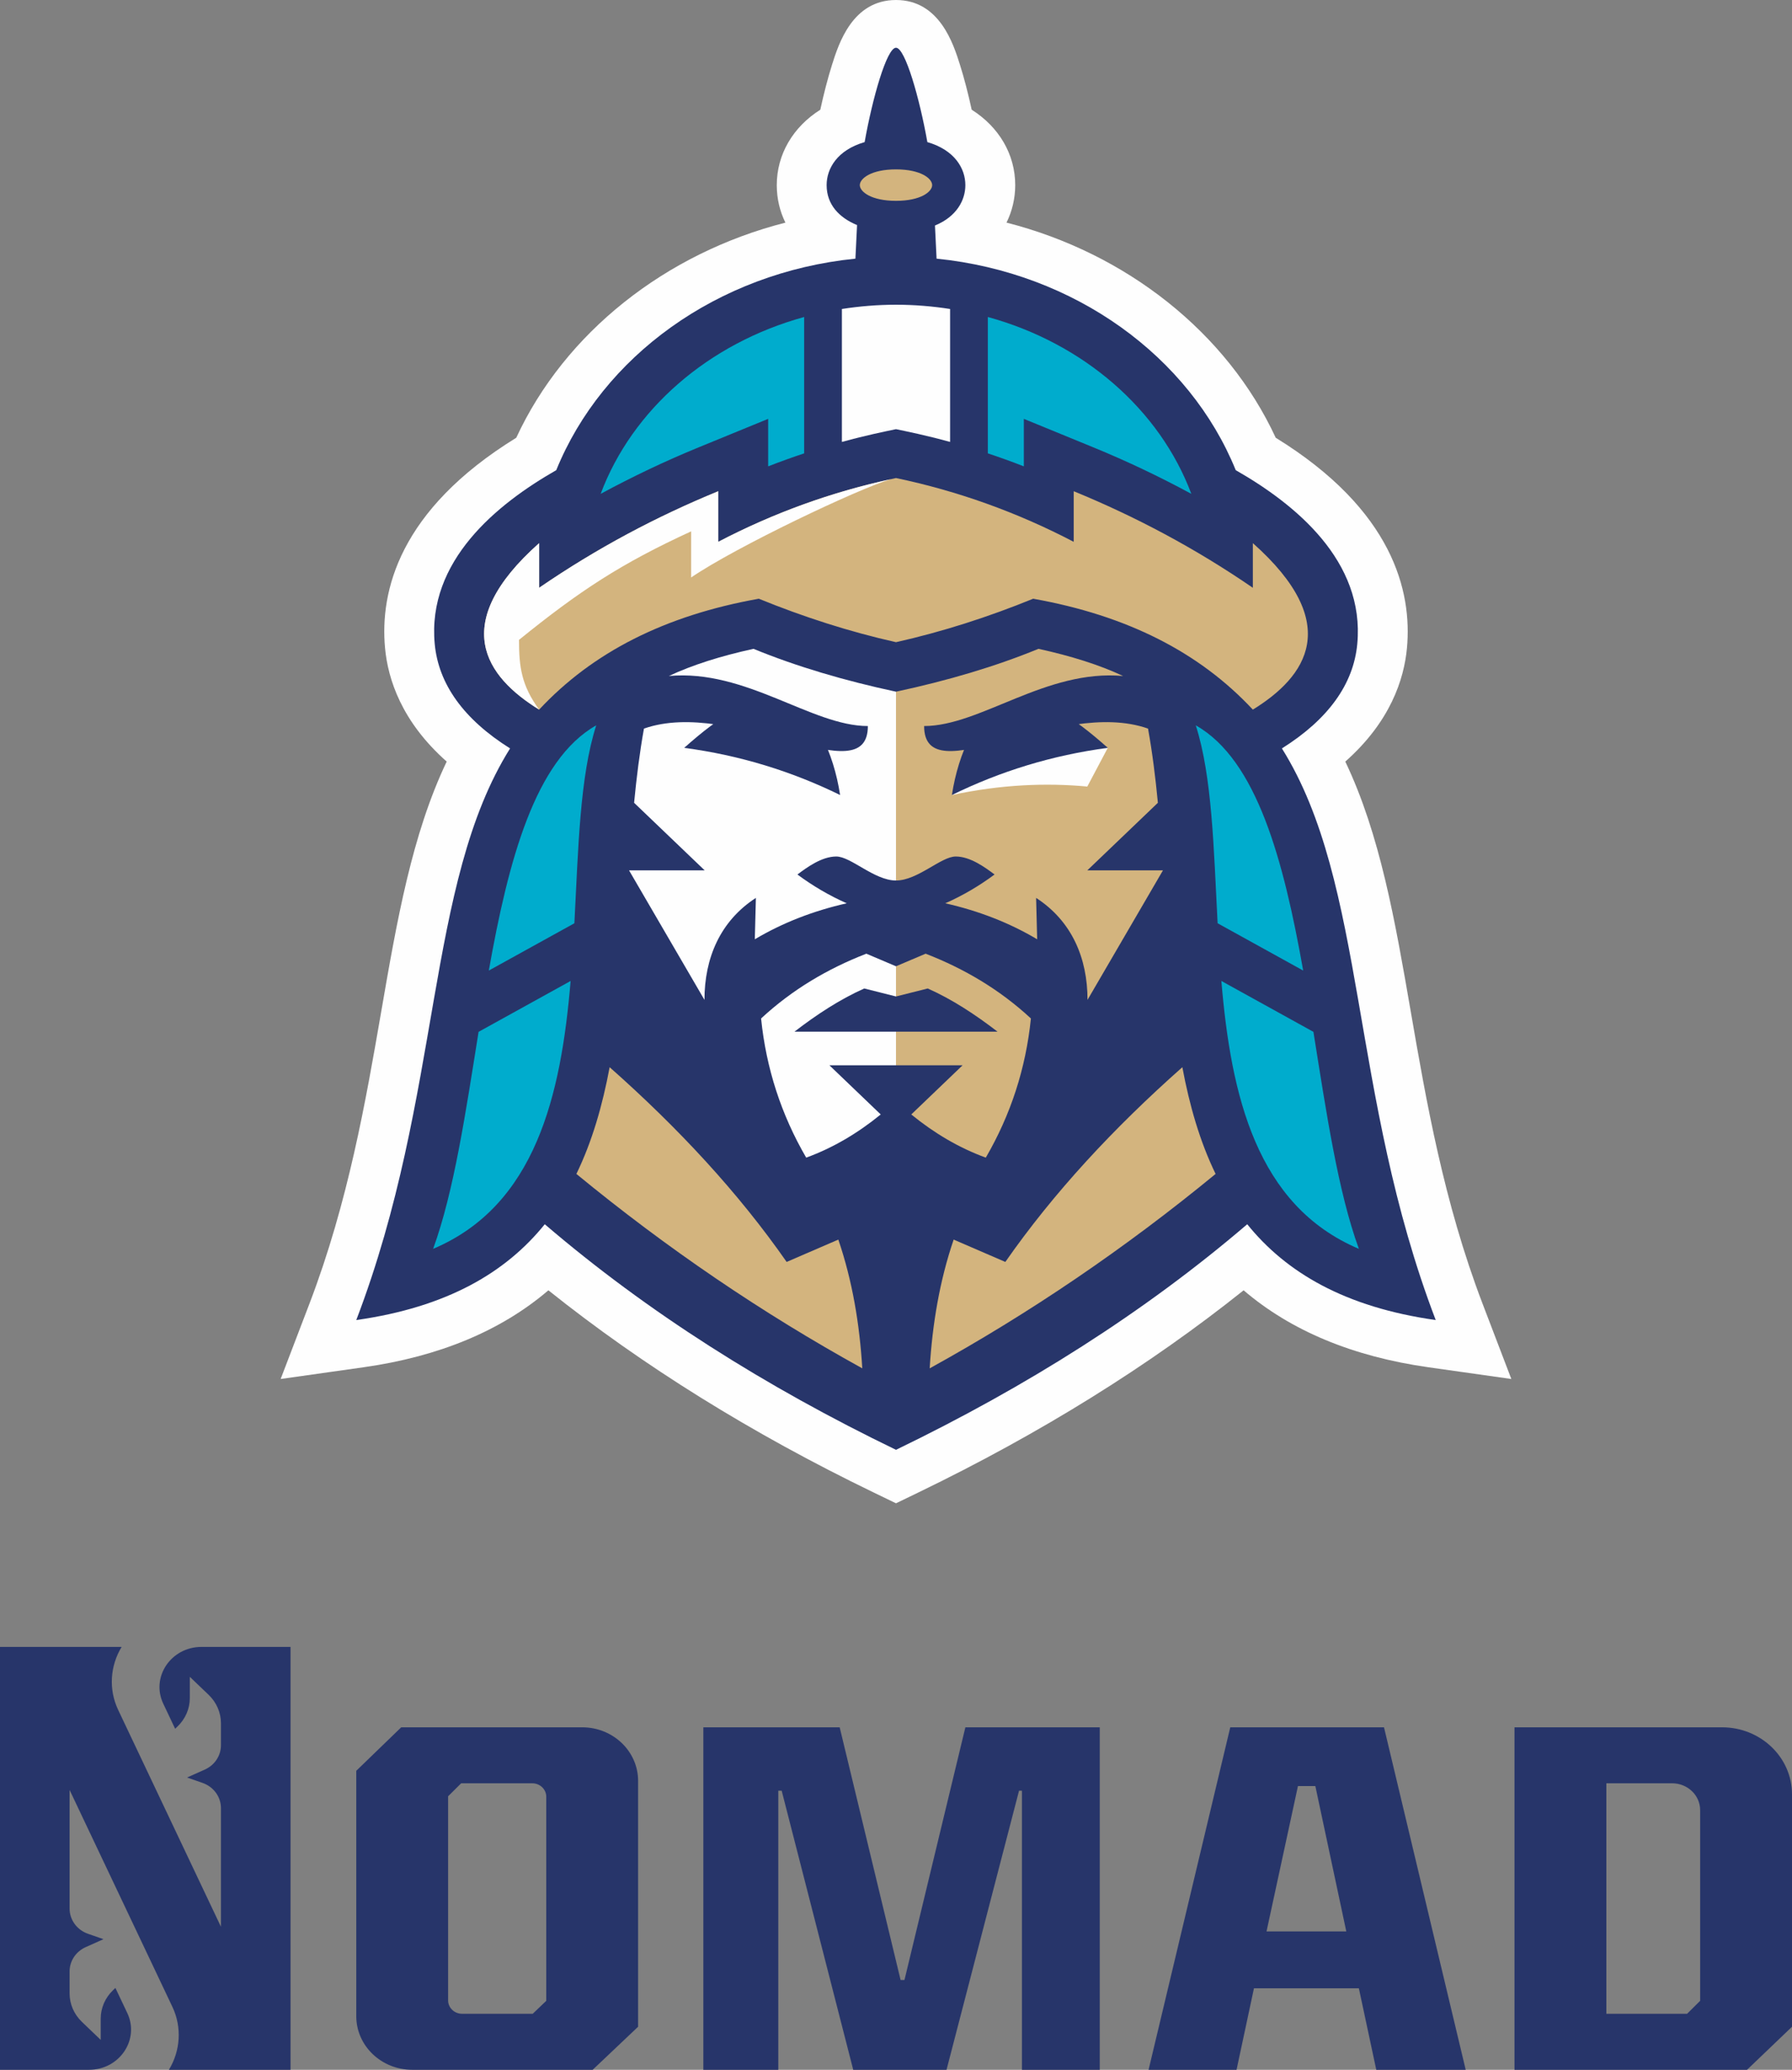
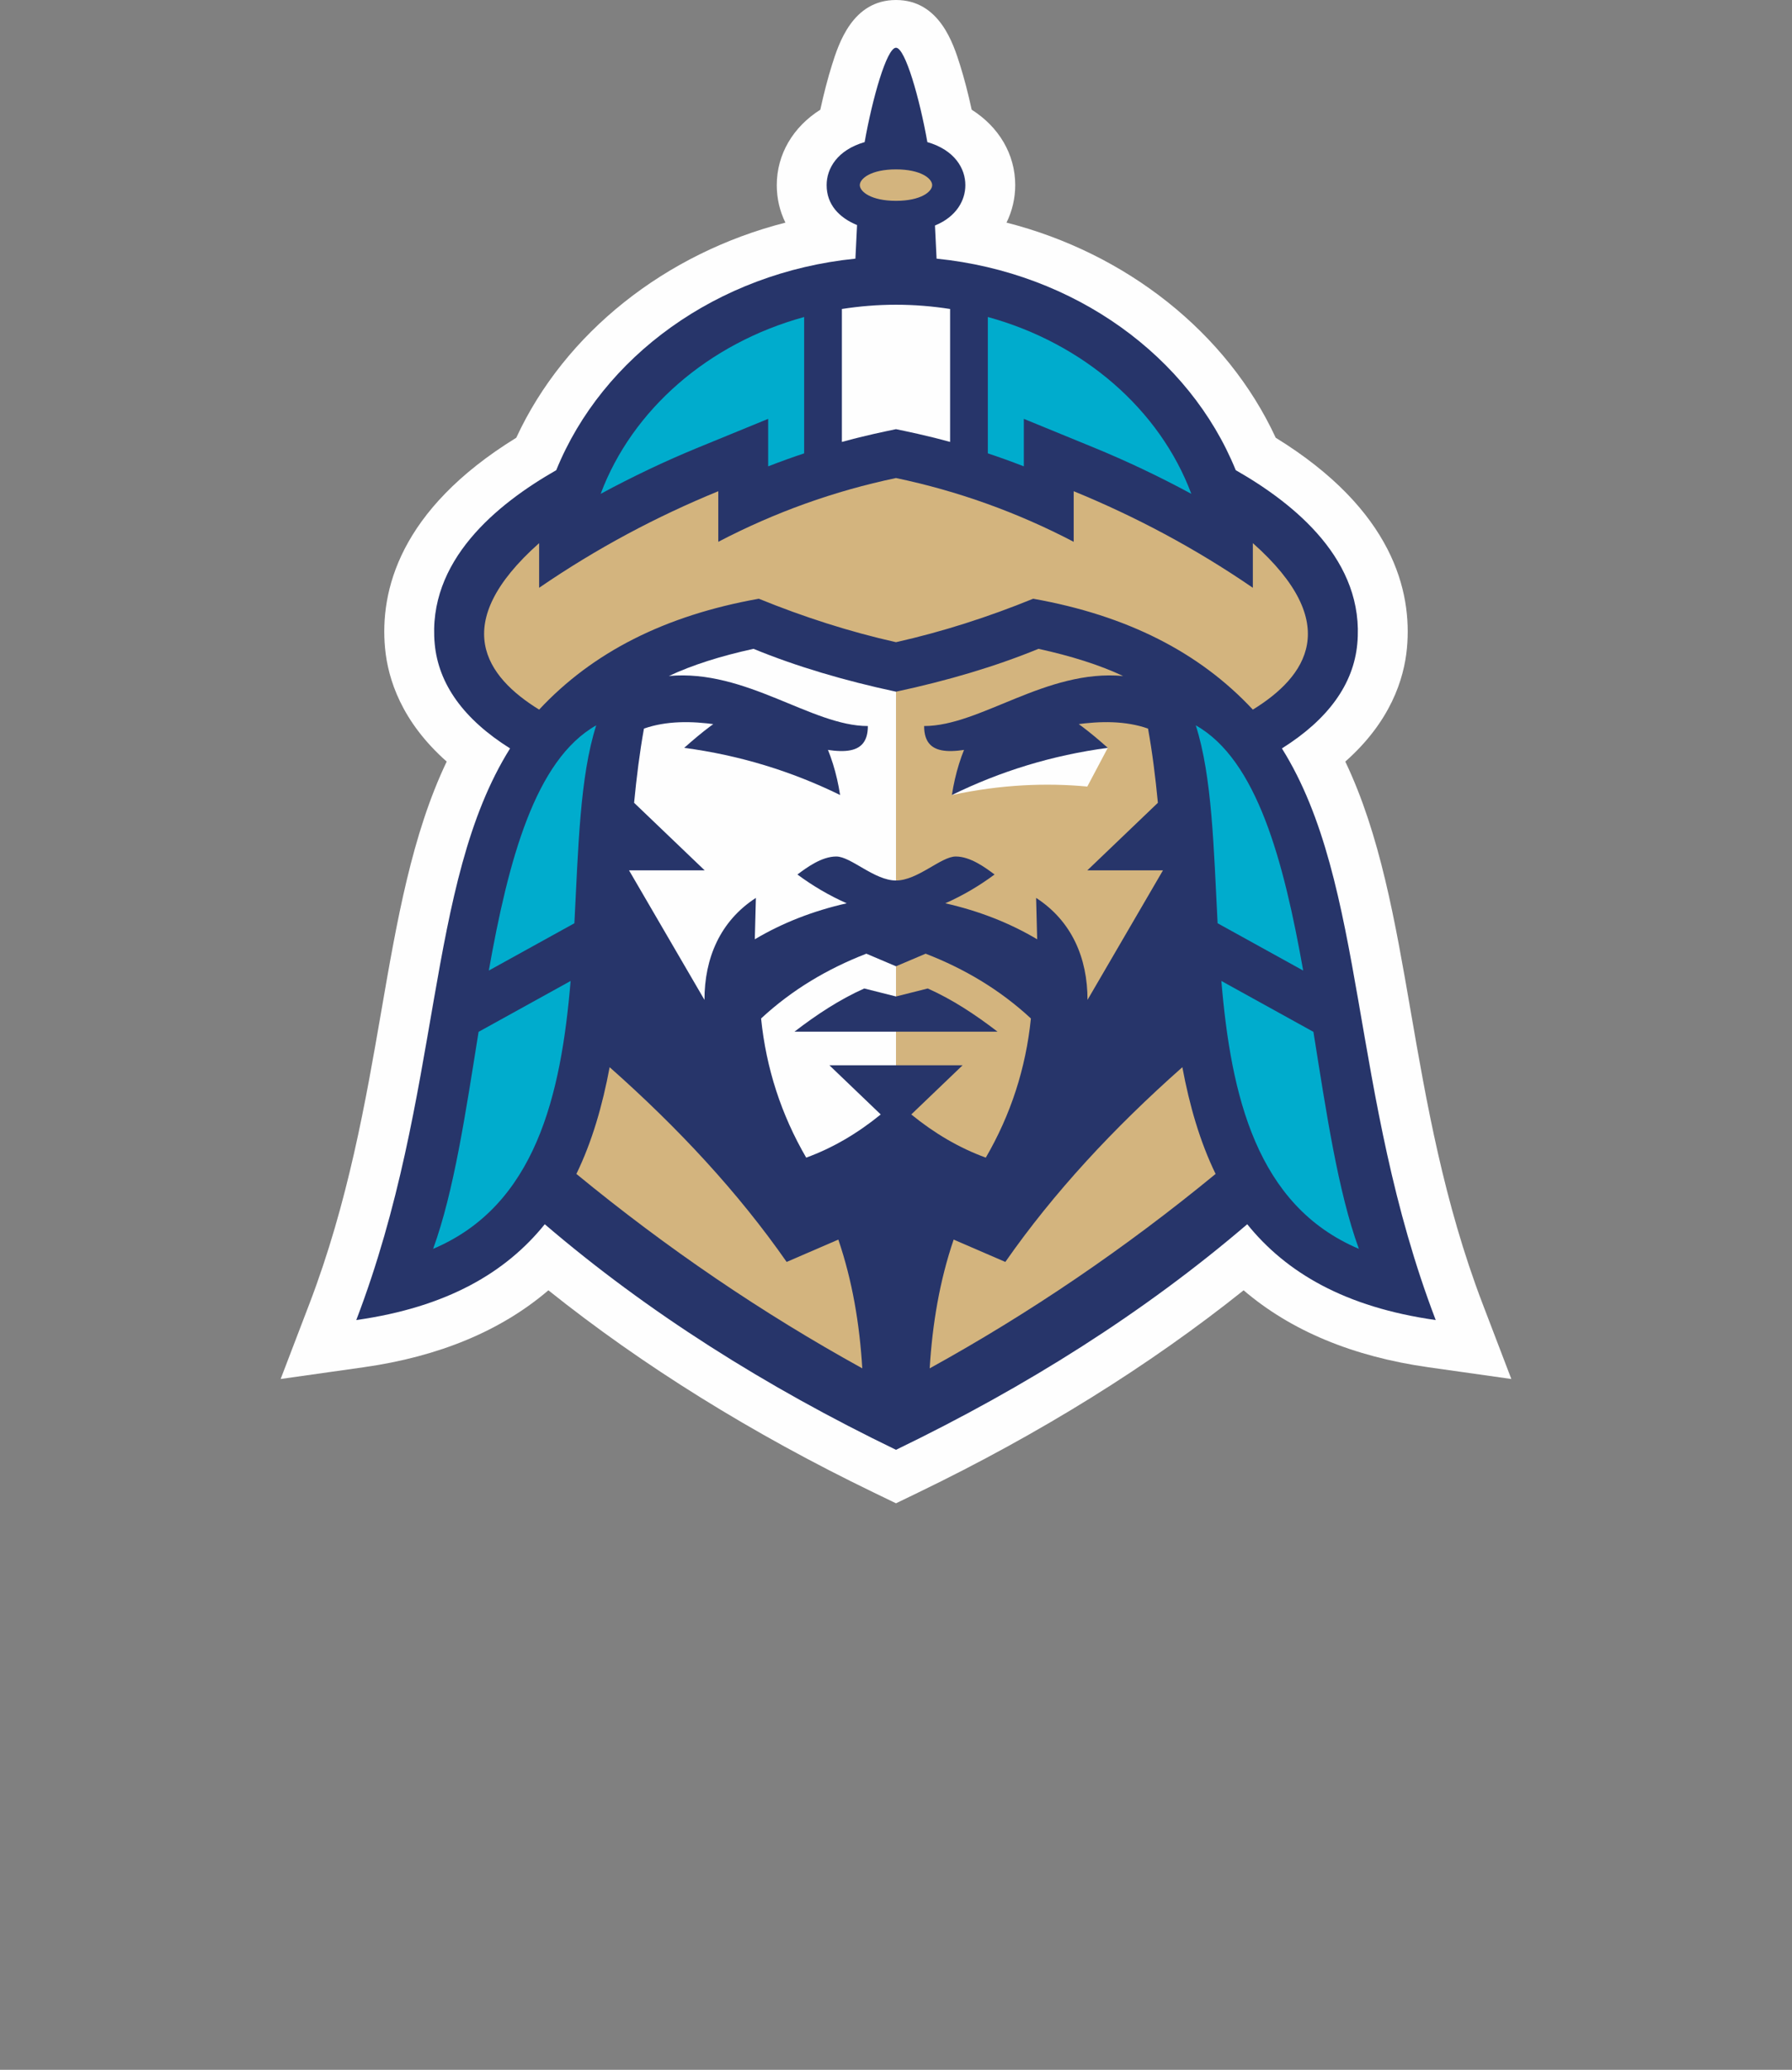
<svg xmlns="http://www.w3.org/2000/svg" xml:space="preserve" width="48.091mm" height="55.53mm" version="1.0" style="shape-rendering:geometricPrecision; text-rendering:geometricPrecision; image-rendering:optimizeQuality; fill-rule:evenodd; clip-rule:evenodd" viewBox="0 0 9479.39 10945.63">
  <rect x="0" y="0" width="9479.39" height="10945.63" fill="#808080" stroke="none" />
  <defs>
    <style type="text/css">
   
    .fil0 {fill:#FEFEFE;fill-rule:nonzero}
    .fil3 {fill:#D3B47E;fill-rule:nonzero}
    .fil2 {fill:#00ACCD;fill-rule:nonzero}
    .fil1 {fill:#27356A;fill-rule:nonzero}
   
  </style>
  </defs>
  <g id="Слой_x0020_1">
    <path class="fil0" d="M4620.76 7892.33c-643.24,-310.98 -1220.6,-669.87 -1719.88,-1068.84 -250,213.83 -577.68,350.39 -977.66,406.98l-438.59 62.05 152.37 -398.44c205.31,-537.23 297.82,-1071.76 379.42,-1543.37 83,-479.69 162.09,-936.81 346.54,-1323.29 -238.53,-210.99 -310.87,-435.66 -326.12,-600.21 -27.73,-299 73.29,-729.79 694.15,-1112.32 256.97,-555.44 789.73,-975.94 1423.68,-1137.59 -29.8,-60.55 -45.67,-127.53 -45.67,-198.37 0,-163.23 86.57,-307.97 230.25,-398.72 18.59,-85.39 40.01,-167.74 61.77,-236.89 35.11,-111.41 108.12,-343.31 338.66,-343.31 230.5,0 303.53,231.9 338.64,343.31 21.82,69.15 43.19,151.5 61.76,236.89 143.69,90.75 230.29,235.49 230.29,398.72 0,70.13 -16.14,137.31 -46.08,198.26 634.03,161.57 1166.96,582.23 1424.02,1137.71 620.98,382.54 721.92,813.24 694.21,1112.32 -15.26,164.63 -87.6,389.22 -326.12,600.21 184.46,386.48 263.54,843.6 346.52,1323.29 81.62,471.57 174.13,1006.14 379.5,1543.37l152.31 398.44 -438.59 -62.05c-399.98,-56.59 -727.6,-193.15 -977.66,-406.98 -499.23,398.97 -1076.61,757.86 -1719.88,1068.84l-118.9 57.48 -118.92 -57.48z" />
    <path class="fil1" d="M7594.71 6980.76c-457.64,-1197.22 -363.69,-2304.58 -813.62,-3022.91 244.64,-153.63 378.91,-339.55 398.7,-552.92 40.72,-438.97 -329.02,-739.37 -642.96,-918.6 -243.63,-600.19 -851.11,-1044.95 -1582.51,-1118.55 -2.52,-57.22 -5.34,-115.96 -8.5,-175.19 115.57,-47.46 160.76,-135.04 160.76,-213.69 0,-87.16 -55.72,-185.34 -201.03,-227.49 -40.47,-228.63 -116.91,-498.99 -165.87,-498.99 -49.02,0 -125.46,270.36 -165.85,498.99 -145.39,42.14 -201.09,140.26 -201.09,227.49 0,103.78 67.41,172.73 160.96,211.23 -3.23,60.06 -6.13,119.61 -8.71,177.66 -731.38,73.6 -1338.86,518.44 -1582.49,1118.55 -313.96,179.29 -683.62,479.69 -642.9,918.6 19.79,213.37 154,399.29 398.64,552.92 -449.95,718.34 -355.93,1825.69 -813.56,3022.91 479.44,-67.81 791.07,-251.12 997.05,-506.66 542.98,464.87 1166.67,858.74 1857.96,1192.92 691.31,-334.18 1314.93,-728.05 1857.96,-1192.92 206,255.54 517.64,438.85 997.07,506.66z" />
    <path class="fil2" d="M5415.95 2466.23l0 -251.24 367.59 150.67c177.7,72.77 350.7,155.27 518.39,245.82 -166.88,-445.28 -569.61,-796.04 -1076.41,-935.12l0 721.11c60.06,19.97 123.57,42.66 190.43,68.75z" />
    <path class="fil2" d="M3695.83 2365.64l367.59 -150.63 0 251.2c66.78,-26.08 130.37,-48.77 190.37,-68.69l0 -721.1c-506.79,139.06 -909.53,489.82 -1076.41,935.1 167.7,-90.53 340.73,-173.04 518.44,-245.88z" />
    <path class="fil0" d="M4739.68 4656.34l0 -998.47c-273.2,-58.54 -525.7,-133.15 -753.78,-226.66 -172.83,37.81 -323.26,85.19 -447.58,143.66 408.14,-37.29 754.88,264.64 1052.52,264.64 0,362.41 -711.28,-152.82 -1184.43,13.54 -22.88,126.72 -39.21,258.24 -52.12,392.39l373.31 357.25 -400.1 0 399.03 684.96c0,-221.02 82.93,-416.69 271.98,-539.32l-5.68 218.85c146.97,-87.2 309.23,-150.3 486.14,-190.31 -93.47,-41.33 -180.12,-92.45 -260.72,-152.25 48.84,-36.62 127.95,-95.21 205.51,-95.21 77.56,0 201.15,126.92 315.91,126.92z" />
    <path class="fil0" d="M4739.68 5109.95l-156.84 -66.6c-204.58,79.34 -392.17,189.94 -556.84,342.62 26.91,263.99 106.82,509.18 238.66,735.92 141.59,-51.6 272.41,-129.11 394.22,-228.35l-271.6 -260.15 352.4 0 0 -523.43z" />
    <path class="fil1" d="M4444.01 4204.26c-256.8,-125.9 -531.12,-210.34 -824.72,-249.47 95.09,-84.44 185.84,-156.29 264.43,-193.03l460.73 125.92c49.83,97.35 82.1,203.36 99.56,316.58z" />
    <path class="fil3" d="M5751.71 4602.7l373.31 -357.31c-12.85,-134.1 -29.17,-265.67 -52.12,-392.41 -473.13,-166.3 -1184.41,348.93 -1184.41,-13.48 297.62,0 644.4,-301.92 1052.52,-264.62 -124.26,-58.48 -274.75,-105.87 -447.6,-143.73 -228.02,93.59 -480.52,168.2 -753.76,226.74l0 998.45c114.8,0 238.39,-126.92 315.95,-126.92 77.52,0 156.61,58.6 205.51,95.15 -80.66,59.88 -167.31,110.99 -260.7,152.33 176.89,40.01 339.15,103.09 486.04,190.31l-5.6 -218.85c189.05,122.62 271.94,318.24 271.94,539.24l399.07 -684.89 -400.16 0z" />
    <path class="fil2" d="M2531.61 5456.65c-67.94,424.5 -129.96,844.88 -240.48,1147.63 542.26,-229.32 676.74,-812.44 727.34,-1416.64l-486.87 269.02z" />
    <path class="fil2" d="M3038.38 4882.47c20.68,-395.39 28.6,-775.75 115.59,-1046.74 -323.91,183.08 -465.09,716.07 -568.23,1296.84l452.65 -250.1z" />
    <path class="fil0" d="M5860.06 3954.8l-108.39 204.68c-216.33,-20.28 -456.37,-11.08 -716.31,44.8 209.96,-188.24 567.21,-278.34 567.21,-278.34l257.49 28.86z" />
    <path class="fil3" d="M4739.68 5109.95l156.84 -66.6c204.56,79.34 392.15,189.94 556.82,342.62 -26.91,263.99 -106.8,509.18 -238.64,735.92 -141.59,-51.6 -272.43,-129.11 -394.22,-228.35l271.6 -260.15 -352.4 0 0 -523.43z" />
    <path class="fil1" d="M5035.35 4204.26c256.78,-125.9 531.1,-210.34 824.72,-249.47 -95.11,-84.44 -185.86,-156.29 -264.45,-193.03l-460.71 125.92c-49.77,97.35 -82.12,203.36 -99.56,316.58z" />
    <path class="fil3" d="M6254.46 5643.63c-364.56,322.67 -681.3,664.09 -936.38,1029.83l-273.37 -118.15c-74.25,217.93 -112.49,446.04 -126.8,680.9 529.86,-292.14 1033.99,-634.9 1512.44,-1028.12 -83.32,-171.43 -138.1,-362.31 -175.88,-564.47z" />
    <path class="fil2" d="M6947.75 5456.65l-486.89 -269.02c50.62,604.21 185.09,1187.32 727.36,1416.64 -110.54,-302.74 -172.53,-723.13 -240.48,-1147.63z" />
    <path class="fil2" d="M6893.64 5132.58c-103.17,-580.77 -244.32,-1113.76 -568.23,-1296.84 86.97,270.97 94.91,651.36 115.59,1046.72l452.65 250.12z" />
    <path class="fil3" d="M6627.36 2872.16l0 236.2c-304.95,-209.35 -621.53,-377.04 -947.68,-510.72l0 267.58c-300.46,-156.84 -613.91,-268.9 -940.03,-337.26 -326.04,68.36 -639.49,180.42 -940.03,337.26l0 -267.58c-326.06,133.68 -642.66,301.36 -947.66,510.72l0 -236.2c-481.7,428.01 -281.95,707 0,880.48 282.42,-302.86 664.82,-497.89 1162.03,-586.45 237.5,96.8 479.18,174.5 725.65,229.83 246.47,-55.33 488.15,-133.03 725.71,-229.83 497.22,88.56 879.61,283.59 1162,586.45 282.01,-173.48 481.7,-452.47 0,-880.48z" />
    <path class="fil1" d="M4907.6 5227.33l-167.94 42.28 -167.88 -42.28c-128.87,57.42 -250.75,137.31 -369.17,228.37l537.05 0 537.03 0c-118.35,-91.07 -240.22,-170.96 -369.09,-228.37z" />
-     <path class="fil0" d="M4711.87 2534.27c-316.09,68.85 -620.33,178.58 -912.23,330.95l0 -267.58c-326.06,133.68 -642.64,301.36 -947.66,510.72l0 -236.2c-481.7,428.01 -281.95,707 0,880.48 -93.77,-128.1 -106.5,-226.42 -106.5,-368.86 320.07,-259.24 539.93,-403.55 910.6,-573.89l0 243.89c236.89,-161.83 887.34,-470.62 1055.79,-519.51z" />
    <path class="fil3" d="M4739.66 895.68c-132.03,0 -191.4,48.65 -191.4,83.2 0,34.53 59.37,83.16 191.4,83.16 131.95,0 191.32,-48.63 191.32,-83.16 0,-34.55 -59.37,-83.2 -191.32,-83.2z" />
    <path class="fil0" d="M4739.68 2269.55c55.7,11.67 155.4,31.64 286.17,67.43l0 -703.02c-93.02,-14.49 -188.56,-22.49 -286.17,-22.49 -97.69,0 -193.15,8 -286.23,22.49l0 703.02c130.82,-35.8 230.52,-55.76 286.23,-67.43z" />
    <path class="fil3" d="M3224.89 5643.63c-37.81,202.16 -92.58,393.04 -175.88,564.47 478.43,393.22 982.58,735.98 1512.36,1028.12 -14.25,-234.86 -52.49,-462.98 -126.74,-680.9l-273.36 118.15c-255.1,-365.74 -571.82,-707.16 -936.38,-1029.83z" />
-     <path class="fil1" d="M863.69 9009.68c0,0 30.69,64.71 62.74,132.44l12.67 -12.08c41.65,-39.9 65.03,-93.9 65.03,-150.3l0 -112.24 99.58 95.28c41.65,39.88 65.05,93.94 65.05,150.3l0 116.65c0,55.07 -33.35,105.18 -85.55,128.42l-93.69 41.85 81.8 28.48c58.46,20.36 97.43,73.6 97.43,133.17l0 91.48 0 535.99 -543.93 -1147.25c-51.23,-108.14 -42.28,-232.73 18.61,-332.55l-643.43 0 0 2236.32 471.08 0c161.38,-0.08 268.82,-159.7 202.16,-300.4 0,0 -30.69,-64.67 -62.78,-132.4l-12.65 12.08c-41.65,39.84 -65.05,93.9 -65.05,150.24l0 112.29 -99.56 -95.34c-41.67,-39.82 -65.03,-93.9 -65.03,-150.24l0 -116.69c0,-55.03 33.33,-105.14 85.51,-128.38l93.73 -41.85 -81.8 -28.48c-58.48,-20.4 -97.43,-73.6 -97.43,-133.17l0 -627.51 543.91 1147.27c51.23,108.16 42.28,232.67 -18.61,332.57l643.41 0 0 -2236.32 -471.04 0c-161.4,0 -268.84,159.62 -202.16,300.36zm8060.76 1639.78l69.01 -68.52 0 -1008.64c0,-78.27 -66.29,-141.72 -148.03,-141.72l-348.06 0 0 1218.88 427.08 0zm-912.98 -1515l1097.82 0c204.37,0 370.12,158.6 370.12,354.21l0 1229.35 -237.84 227.63 -1230.1 0 0 -1811.18zm-889.82 1079.35l-163.66 -768.5 -92.05 0 -166.19 768.5 421.9 0zm66.55 301.05l-554.99 0 -92.07 430.79 -465.38 0 432.17 -1811.18 813.23 0 432.19 1811.18 -473.07 0 -92.07 -430.79zm-3467.62 -1380.4l721.17 0 322.28 1336.34 20.42 0 322.22 -1336.34 710.94 0 0 1811.18 -411.75 0 0 -1475.88 -15.32 0 -383.58 1475.88 -493.57 0 -378.47 -1475.88 -17.96 0 0 1475.88 -396.39 0 0 -1811.18zm-902.52 1515l71.57 -68.52 0 -1079.48c0,-39.13 -33.15,-70.88 -74.04,-70.88l-376.03 0 -69.07 68.56 0 1079.48c0,39.15 33.15,70.84 74.04,70.84l373.53 0zm-933.44 12.77l0 -1297.71 237.84 -230.07 957 0c163.52,0 296.04,126.84 296.04,283.37l0 1300.19 -240.36 227.63 -954.44 0c-163.54,0 -296.08,-126.92 -296.08,-283.41z" />
  </g>
</svg>